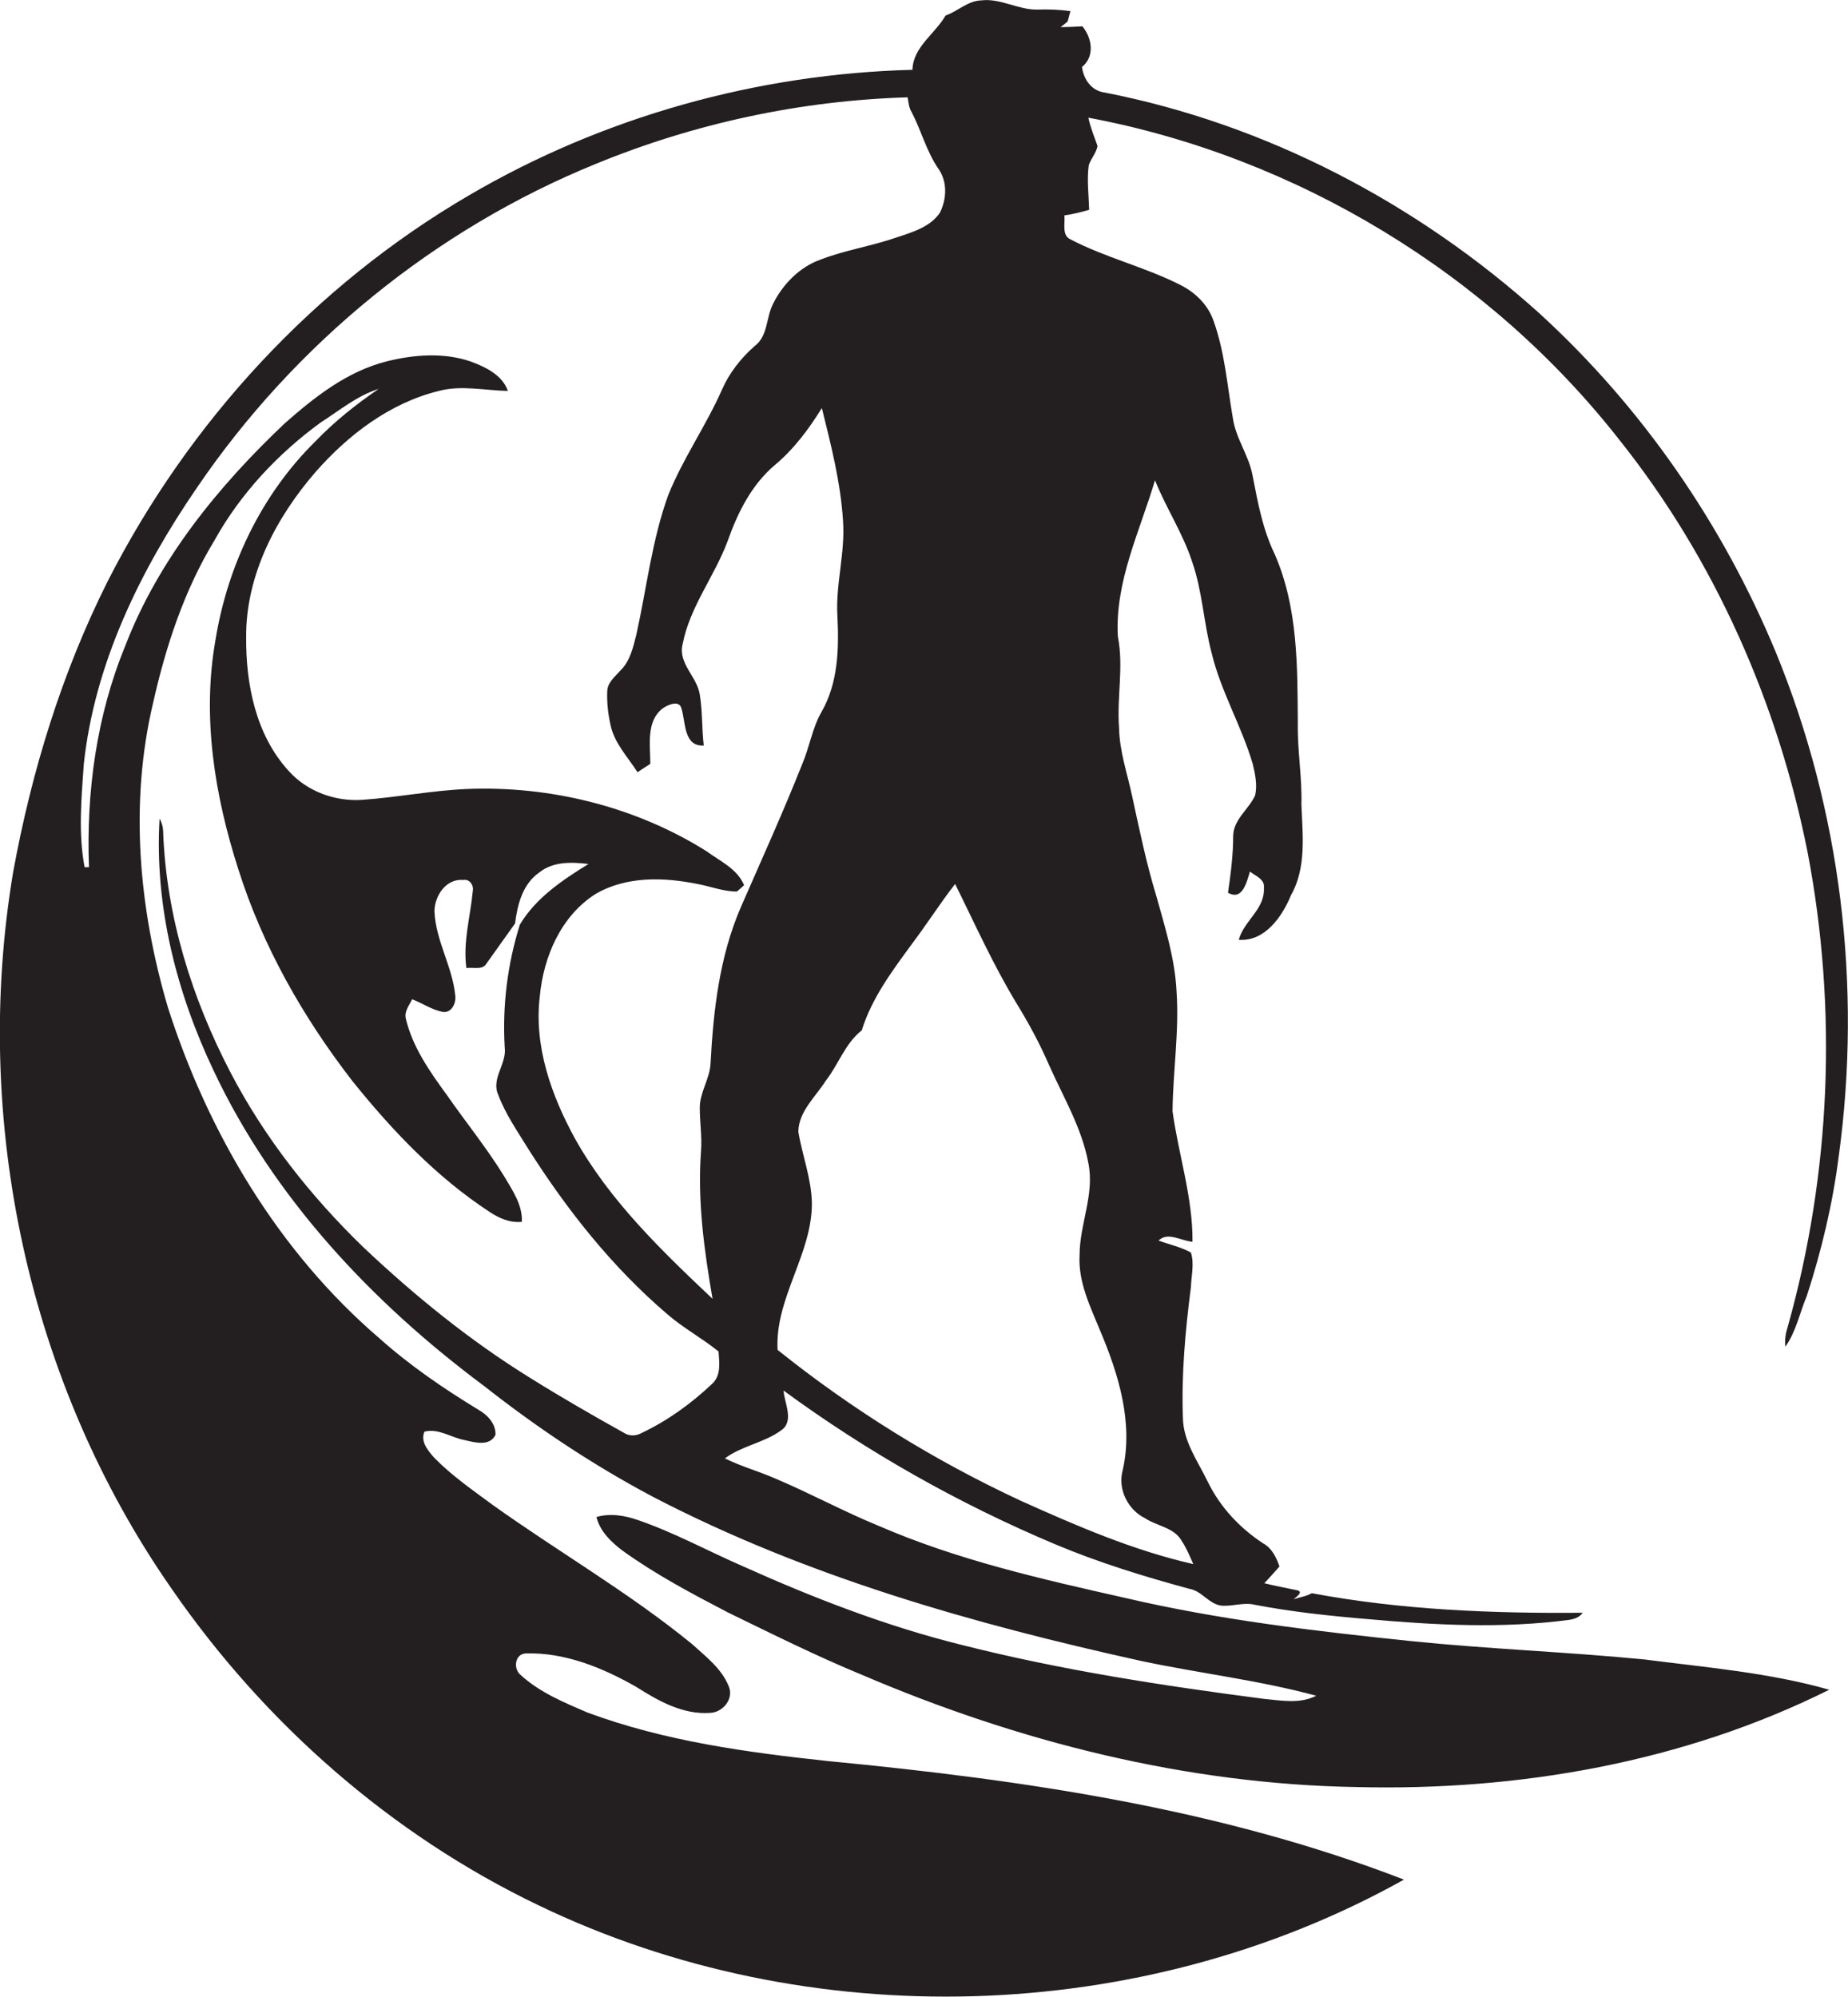
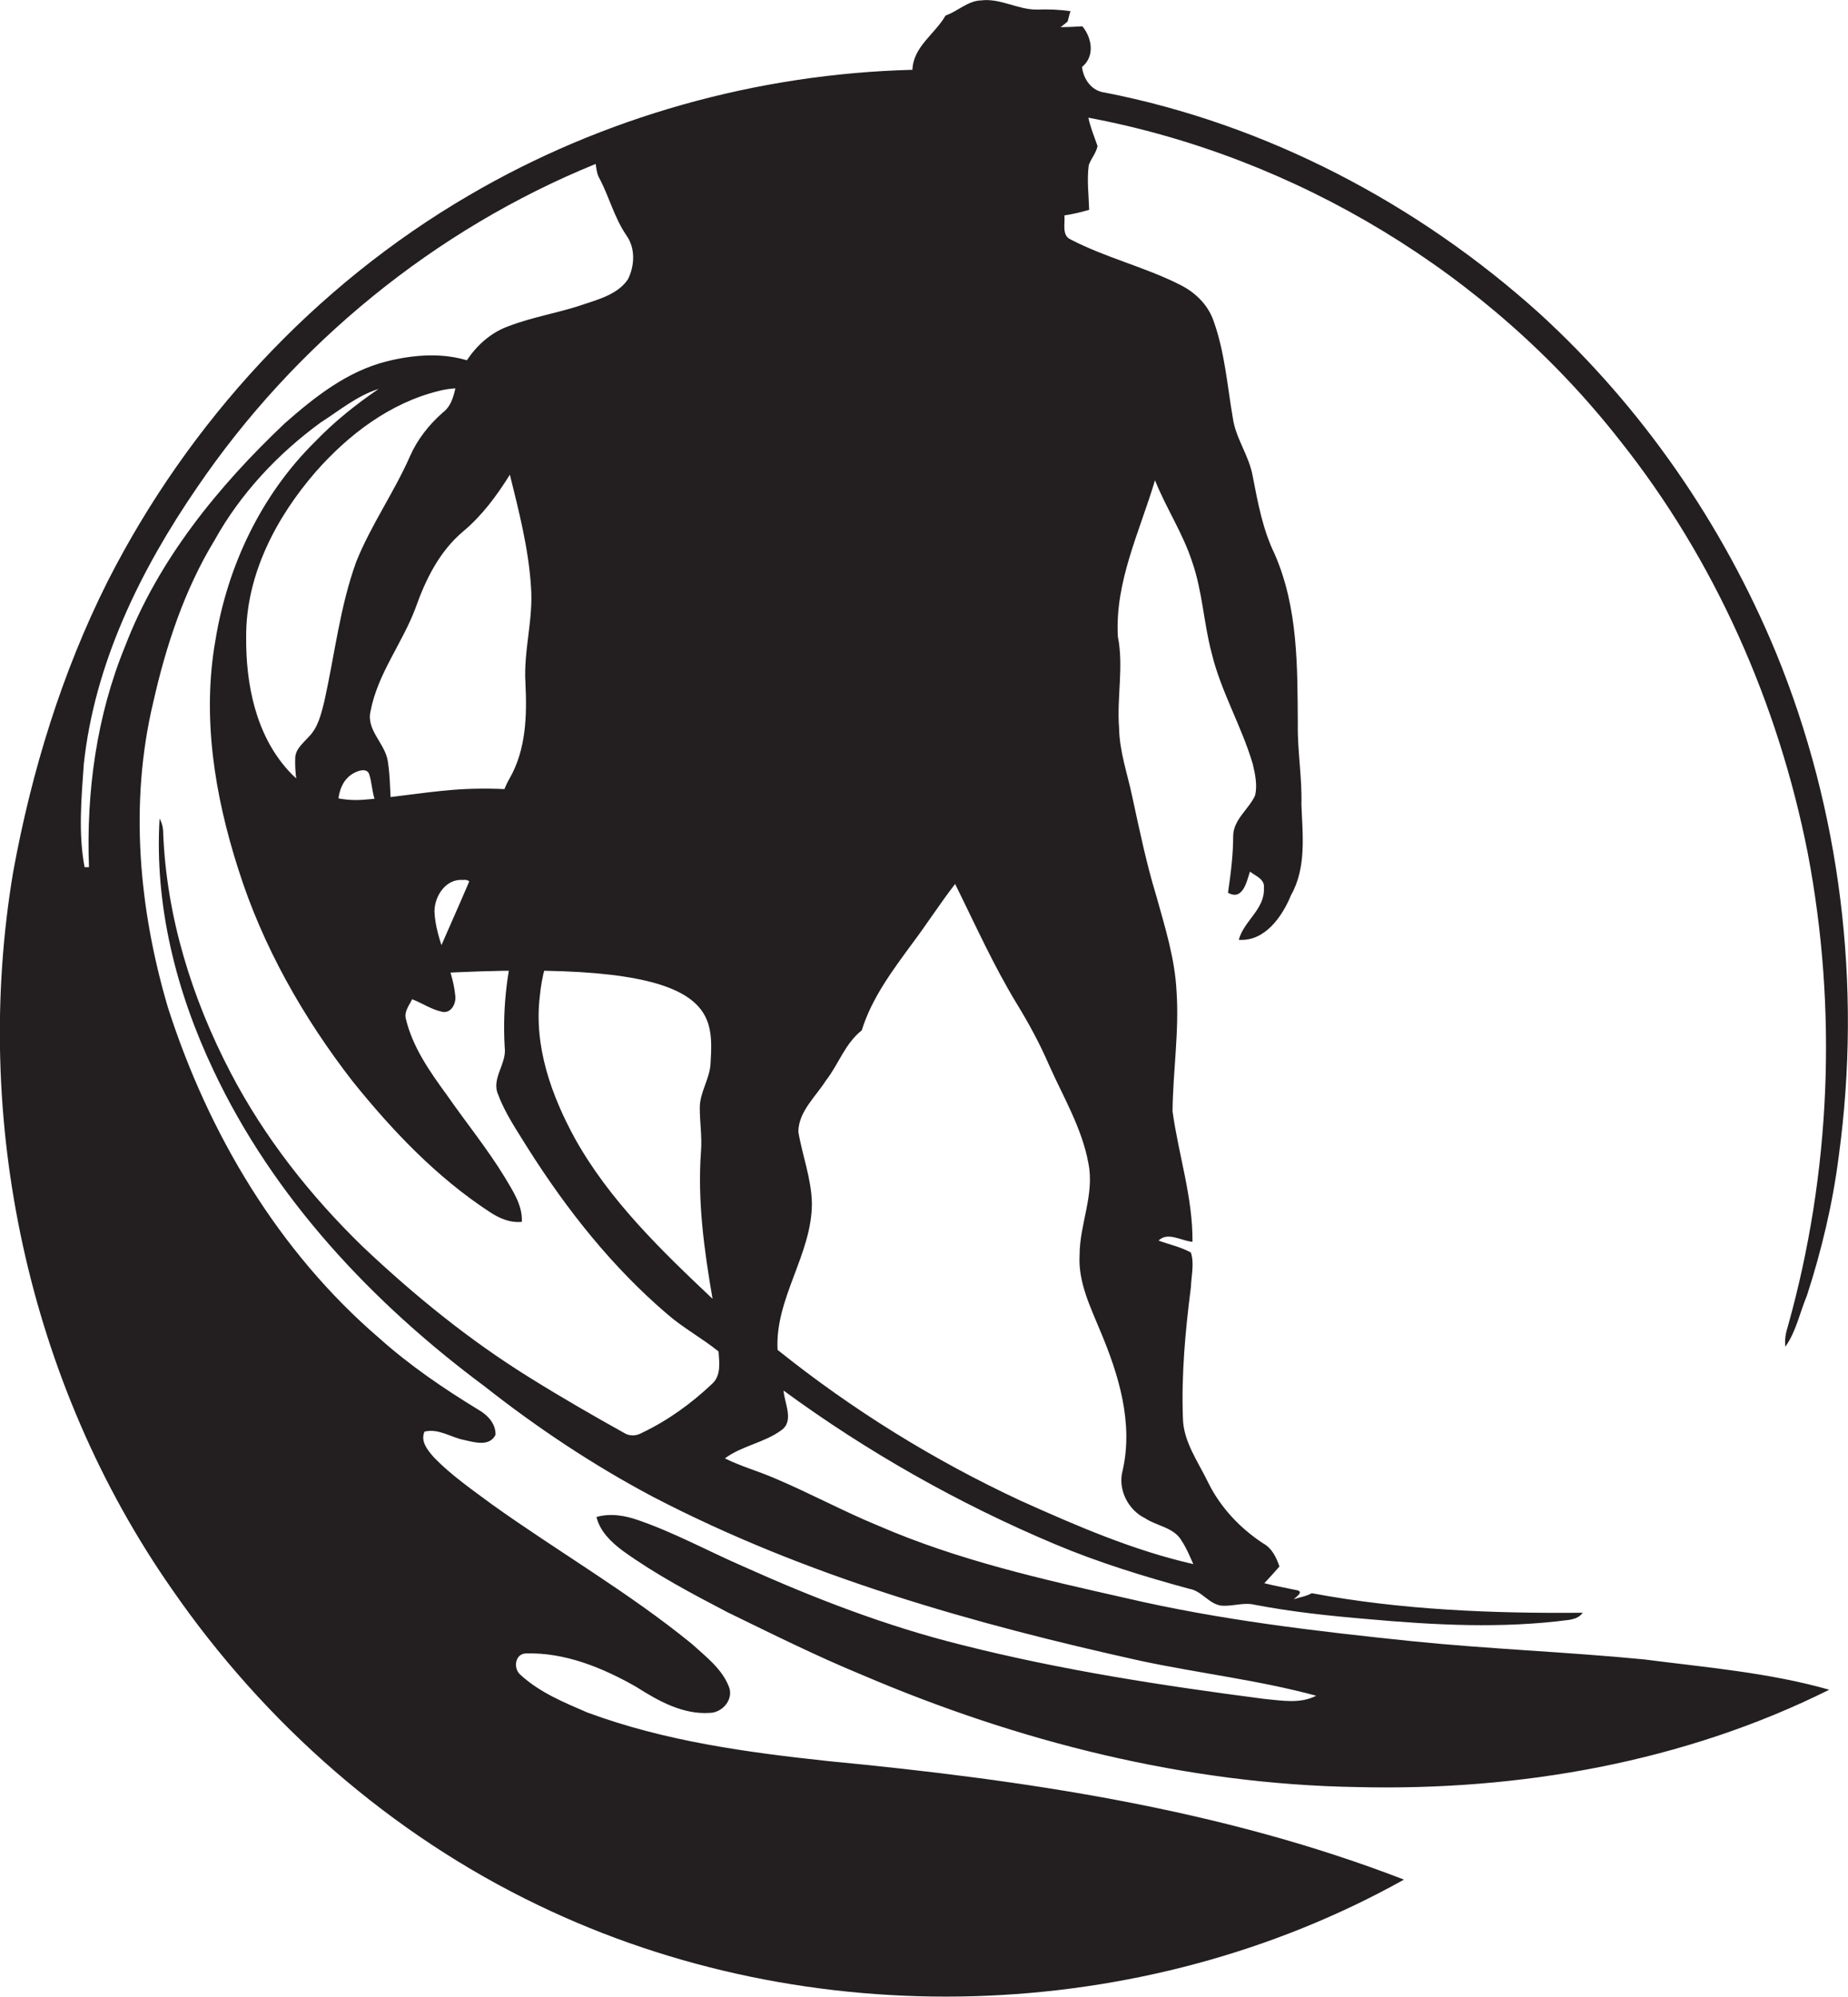
<svg xmlns="http://www.w3.org/2000/svg" version="1.1" id="Layer_1" x="0px" y="0px" viewBox="0 0 463.2 500.6" enable-background="new 0 0 463.2 500.6" xml:space="preserve">
-   <path fill="#231F20" d="M447.5,337.6c2.7-3.8,3.6-8.5,5.4-12.8c3.7-11.4,6.5-23.2,8-35.1c5.8-42.5,0.5-86.5-15.8-126.2  c-13.3-32.1-33.5-61.4-59.2-84.9C355.3,51,317.4,31.1,276.9,23.2c-3.3-0.4-5.3-3.3-5.7-6.4c3.3-2.7,2.5-7.3,0.1-10.2  c-1.8,0.1-3.6,0.2-5.5,0.2c0.5-0.3,1.3-1,1.8-1.4c0.2-0.7,0.5-2,0.7-2.6c-2.8-0.4-5.5-0.5-8.3-0.4c-4.8,0.1-9.2-2.9-14.1-2.3  c-3.3,0.1-5.8,2.7-8.9,3.8c-2.7,4.7-8.1,7.8-8.3,13.6c-38.9,1-77.6,11.8-111.2,31.5C78.8,71.6,47.3,105.8,27,145.7  c-11.5,22.9-19.1,47.7-23.7,72.9c-10.4,62,3.7,128.1,39.8,179.8c23.2,33.6,54.9,61.5,91.8,79.2c67.8,32.7,151.3,30.3,217-6.4  c-46-17.8-95.3-25-144.2-29.7c-20.5-2.2-41.1-5-60.5-12.2c-5.8-2.5-11.9-5-16.7-9.4c-1.9-1.5-1.5-5.3,1.3-5.4  c9.8-0.3,19.3,3.6,27.7,8.4c5.5,3.5,11.7,7,18.5,6.5c3.2-0.1,6.1-3.6,4.6-6.8c-1.8-4.4-5.8-7.4-9.2-10.5  c-15.8-12.9-33.5-23.1-50-34.9c-5-3.7-10.2-7.3-14.5-11.7c-1.6-1.8-3.6-4.1-2.5-6.6c3.5-0.9,6.7,1.5,10,2.1c2.6,0.6,6.3,1.7,7.8-1.3  c0.1-2.8-2-5-4.3-6.3c-8.7-5.3-17.2-11.1-24.8-17.9c-25.3-21.7-42.9-51.4-53-82.9c-7.3-24.7-9.7-51.3-3.7-76.5  c3.2-14.2,7.8-28.2,15.4-40.7c6.5-11.7,15.9-21.7,26.6-29.5c4.7-3,9.1-6.7,14.5-8.4c-5.7,3.9-11.1,8.2-15.9,13.2  c-13.5,13.3-22,31.2-25,49.8c-3.4,19.2-0.2,38.9,5.7,57.3c6.1,19.4,16.3,37.3,28.7,53.3c9.9,12.3,21,24,34.3,32.7  c2.4,1.6,5.1,2.8,8.1,2.5c0.2-4.2-2.3-7.8-4.3-11.2c-4.4-7.2-9.7-13.7-14.5-20.6c-4.3-5.9-8.6-12-10.3-19.2  c-0.4-1.8,0.9-3.3,1.6-4.8c2.6,1,5,2.7,7.8,3.2c2.2,0.2,3.3-2.4,3-4.2c-0.7-7.2-4.9-13.7-5.2-21c0-3.9,2.9-8.3,7.2-7.9  c1.6-0.3,2.7,1.3,2.4,2.8c-0.6,6.4-2.5,12.8-1.6,19.3c1.6-0.3,4,0.6,5-1.1c2.4-3.4,4.8-6.7,7.2-10.1c0.6-4.8,1.9-9.9,6.1-12.8  c3.5-2.8,8.2-2.6,12.3-2.1c-6.5,4-13.2,8.5-17.2,15.2c-3.1,9.9-4.4,20.3-3.8,30.7c0.6,4.2-3.5,7.9-1.6,12c1.8,4.8,4.8,9.1,7.5,13.5  c9.7,15.3,21,29.6,34.8,41.4c4,3.5,8.7,6,12.9,9.4c0.2,2.8,0.7,6.1-1.7,8.2c-5.2,4.9-11,9.1-17.5,12.2c-1.4,0.8-3.1,0.9-4.5,0  c-7.9-4.4-15.7-8.9-23.4-13.7c-15.2-9.4-29.1-20.7-42-32.9c-13.2-12.8-24.7-27.4-33.2-43.7c-9.7-18.6-16.1-39.1-16.9-60.2  c0-1.2-0.3-2.4-0.9-3.5c-1.3,21.8,4.2,43.5,13.5,63.1c15,31.9,39.8,58.3,67.9,79.2c13.2,10.4,27.3,19.8,42.2,27.7  c38.4,20,80.4,31.9,122.5,41.2c14.6,3.1,29.4,4.8,43.8,8.7c-4,2.1-8.7,1.2-13,0.8c-25.4-3.3-50.8-7.2-75.7-13.5  c-19-4.7-37.3-11.8-55.1-19.8c-8.7-3.8-17.1-8.4-26.1-11.5c-3.4-1.2-7-1.8-10.5-0.8c0.9,3.6,3.6,6.2,6.5,8.4  c8.3,6,17.4,10.8,26.4,15.5c11.1,5.4,22.1,10.9,33.5,15.6c39.2,16.8,81.4,27.5,124.2,28.2c40.6,1,81.9-6.2,118.4-24.4  c-15.1-4.3-30.9-5.6-46.4-7.6c-19.5-1.9-39-2.6-58.5-4.6c-24-2.5-48-5.3-71.5-10.8c-20.9-4.7-42.1-9.5-61.9-18.1  c-8.8-3.6-17.2-8.2-26-11.9c-4.1-1.8-8.5-3-12.5-5c4.3-3.2,9.9-3.9,14.2-7.1c3.2-2.3,0.7-6.8,0.5-9.9c21,15.4,44,28.4,68,38.5  c10.9,4.6,22.3,8.1,33.7,11.2c3.1,0.5,4.8,3.7,7.9,4.2c2.8,0.3,5.7-0.9,8.5-0.2c9.4,1.8,18.9,2.8,28.4,3.6  c16.7,1.5,33.6,2.4,50.3,0.2c1.3-0.2,2.7-0.6,3.5-1.8c-22.7,0.2-45.5-0.7-67.9-4.9c-1.4,0.8-3,1-4.5,1.5c0.3-0.4,2.5-1.7,1-2.2  c-2.8-0.6-5.6-1.1-8.4-1.8c1.3-1.4,2.6-2.8,3.8-4.2c-0.8-2.3-1.9-4.6-4.1-5.8c-5.8-3.8-10.7-9-13.8-15.3c-2.5-5.2-6.2-10.2-6.3-16.1  c-0.4-11,0.6-21.9,2-32.8c0.1-2.9,0.9-5.9,0-8.7c-2.5-1.4-5.4-2-8.1-3c2.3-2.3,5.7,0.1,8.5,0.3c0.1-11.1-3.5-21.8-5-32.7  c0.1-10.1,1.7-20.1,1-30.1c-0.4-8.2-2.9-16.1-5.1-24c-2.5-8.2-4.2-16.5-6-24.8c-1.2-5.7-3.2-11.3-3.3-17.2  c-0.6-7.7,1.2-15.3-0.3-22.9c-0.8-13.7,5.5-26.4,9.3-39.2c2.8,7,7,13.3,9.3,20.4c2.6,7.4,2.9,15.4,4.9,22.9  c2.3,9.6,7.5,18.3,10.3,27.8c0.6,2.5,1.2,5.3,0.6,7.9c-1.6,3.5-5.4,6-5.5,10.1c0,4.8-0.6,9.5-1.3,14.3c3.7,2.1,4.7-2.8,5.5-5.3  c1.4,1.1,3.8,1.9,3.5,4.1c0.3,5.3-5,8.2-6.3,13c6.5,0.5,10.9-5.8,13.1-11.2c3.9-6.9,2.9-15.1,2.6-22.7c0.2-6.7-1-13.4-0.9-20.1  c-0.1-14.4,0.1-29.2-5.8-42.7c-3-6.2-4.2-12.8-5.5-19.5c-0.9-5.2-4.3-9.5-5-14.7c-1.4-8.1-2-16.4-4.8-24.2c-1.4-4.1-4.6-7.2-8.4-9.1  c-8.9-4.5-18.7-6.8-27.5-11.4c-2.2-1-1.3-4-1.5-6c2.1-0.3,4.1-0.8,6.2-1.4c-0.1-3.7-0.6-7.5-0.1-11.2c0.6-1.7,1.9-3.1,2.2-4.8  c-0.8-2.3-1.8-4.7-2.3-7.1C325,39.3,373.3,68.6,406,110.4c23.8,29.9,39.7,65.9,47.1,103.4c7.5,39.3,5.8,80.3-5,118.8  C447.6,334.1,447.3,335.8,447.5,337.6z M178.1,266.6c-0.2,3.9-2.7,7.2-2.7,11.1c0,3.7,0.6,7.3,0.3,11c-0.9,12.4,0.8,24.7,2.9,36.9  c-12.8-12.1-25.8-24.6-34.5-40.2c-5.9-10.8-10.3-23.1-8.8-35.6c0.9-9.9,5.3-20.2,14-25.7c7.7-4.5,17.1-4.2,25.5-2.5  c3.3,0.6,6.5,1.9,9.9,1.9c0.5-0.4,1.4-1.2,1.8-1.6c-1.7-4.1-6-6-9.4-8.5c-17.8-11.2-39.3-16.5-60.3-15.6c-8.7,0.4-17.3,2.1-25.9,2.7  c-6.9,0.5-14-2.1-18.6-7.3c-8.2-9-10.7-21.7-10.6-33.5c-0.1-15.5,7.5-30,17.5-41.5C87.4,108.9,97.8,101,110,98  c5.7-1.5,11.5-0.1,17.3,0c-1.4-4-5.6-6-9.4-7.4c-6.8-2.3-14.2-1.7-21,0c-9.9,2.5-18,8.9-25.5,15.5c-16.7,15.8-31.7,34.2-40,55.8  c-7.2,17.5-9.8,36.6-9.1,55.5l-1.1,0c-1.6-8.5-0.8-17.2-0.2-25.8c2.7-25.3,14.2-48.7,28.4-69.4c24.5-36,59.6-64.7,99.9-81.1  c24.8-10.2,51.4-15.9,78.2-16.7c0.2,1.2,0.3,2.6,1,3.7c2.4,4.6,3.7,9.8,6.7,14.2c2.3,3.2,2.1,7.6,0.4,11c-2.4,3.6-6.9,4.9-10.8,6.2  c-6.3,2.2-13,3.2-19.2,5.6c-5.3,1.9-9.5,6.3-11.9,11.2c-1.7,3.4-1.2,8-4.6,10.5c-3.4,3-6.3,6.7-8.1,10.8c-4,9.1-9.8,17.3-13.5,26.5  c-4.1,11.3-5.4,23.3-8,35c-0.8,3.1-1.5,6.5-3.9,8.9c-1.4,1.6-3.4,3.1-3.4,5.4c-0.1,2.7,0.2,5.5,0.8,8.2c0.9,4.6,4.3,8.1,6.8,12  c1-0.7,2.1-1.4,3.2-2.1c0-4.7-1.1-10.7,3.1-13.9c1.2-0.9,4.2-2.2,4.7,0c1.1,3.4,0.5,9.6,5.6,9.3c-0.5-4.2-0.3-8.5-1-12.8  c-0.7-4.5-5.5-7.8-4.3-12.6c1.8-9.4,8-17,11.3-25.9c2.5-7.1,6-14.1,11.8-19c4.8-4,8.5-9,11.8-14.3c2.3,9.3,4.7,18.6,5.3,28.2  c0.6,8.1-1.9,16-1.4,24c0.4,8.1,0.2,16.7-4,24c-2.3,4-3,8.8-4.8,13c-4.8,12.1-10.2,24-15.4,35.9  C180.3,239.9,178.8,253.4,178.1,266.6z M272.8,291.6c1.6,7.8-2.2,15.3-2.2,23c-0.4,6.8,2.7,13,5.2,19.1c4.6,10.9,8.3,23,5.6,34.9  c-1.3,4.7,1.3,9.9,5.6,12c3,2,7.3,2.3,9.2,5.7c1.2,1.8,2,3.8,2.9,5.8c-15-3.4-29.3-9.6-43.3-15.9c-21.7-10.1-42.2-22.8-60.9-37.8  c-0.7-12.9,8.6-23.9,8.6-36.7c-0.1-6.2-2.4-12-3.4-18c0.1-5.1,4.3-8.7,6.9-12.8c3.2-4.1,4.8-9.3,9-12.6c2.5-8.1,7.7-15,12.6-21.7  c3.7-4.9,7-10.1,10.8-15c5,10.1,9.6,20.4,15.5,30.1c3,4.9,5.7,9.9,8,15.2C266.5,275,271.2,282.8,272.8,291.6z" />
+   <path fill="#231F20" d="M447.5,337.6c2.7-3.8,3.6-8.5,5.4-12.8c3.7-11.4,6.5-23.2,8-35.1c5.8-42.5,0.5-86.5-15.8-126.2  c-13.3-32.1-33.5-61.4-59.2-84.9C355.3,51,317.4,31.1,276.9,23.2c-3.3-0.4-5.3-3.3-5.7-6.4c3.3-2.7,2.5-7.3,0.1-10.2  c-1.8,0.1-3.6,0.2-5.5,0.2c0.5-0.3,1.3-1,1.8-1.4c0.2-0.7,0.5-2,0.7-2.6c-2.8-0.4-5.5-0.5-8.3-0.4c-4.8,0.1-9.2-2.9-14.1-2.3  c-3.3,0.1-5.8,2.7-8.9,3.8c-2.7,4.7-8.1,7.8-8.3,13.6c-38.9,1-77.6,11.8-111.2,31.5C78.8,71.6,47.3,105.8,27,145.7  c-11.5,22.9-19.1,47.7-23.7,72.9c-10.4,62,3.7,128.1,39.8,179.8c23.2,33.6,54.9,61.5,91.8,79.2c67.8,32.7,151.3,30.3,217-6.4  c-46-17.8-95.3-25-144.2-29.7c-20.5-2.2-41.1-5-60.5-12.2c-5.8-2.5-11.9-5-16.7-9.4c-1.9-1.5-1.5-5.3,1.3-5.4  c9.8-0.3,19.3,3.6,27.7,8.4c5.5,3.5,11.7,7,18.5,6.5c3.2-0.1,6.1-3.6,4.6-6.8c-1.8-4.4-5.8-7.4-9.2-10.5  c-15.8-12.9-33.5-23.1-50-34.9c-5-3.7-10.2-7.3-14.5-11.7c-1.6-1.8-3.6-4.1-2.5-6.6c3.5-0.9,6.7,1.5,10,2.1c2.6,0.6,6.3,1.7,7.8-1.3  c0.1-2.8-2-5-4.3-6.3c-8.7-5.3-17.2-11.1-24.8-17.9c-25.3-21.7-42.9-51.4-53-82.9c-7.3-24.7-9.7-51.3-3.7-76.5  c3.2-14.2,7.8-28.2,15.4-40.7c6.5-11.7,15.9-21.7,26.6-29.5c4.7-3,9.1-6.7,14.5-8.4c-5.7,3.9-11.1,8.2-15.9,13.2  c-13.5,13.3-22,31.2-25,49.8c-3.4,19.2-0.2,38.9,5.7,57.3c6.1,19.4,16.3,37.3,28.7,53.3c9.9,12.3,21,24,34.3,32.7  c2.4,1.6,5.1,2.8,8.1,2.5c0.2-4.2-2.3-7.8-4.3-11.2c-4.4-7.2-9.7-13.7-14.5-20.6c-4.3-5.9-8.6-12-10.3-19.2  c-0.4-1.8,0.9-3.3,1.6-4.8c2.6,1,5,2.7,7.8,3.2c2.2,0.2,3.3-2.4,3-4.2c-0.7-7.2-4.9-13.7-5.2-21c0-3.9,2.9-8.3,7.2-7.9  c1.6-0.3,2.7,1.3,2.4,2.8c-0.6,6.4-2.5,12.8-1.6,19.3c1.6-0.3,4,0.6,5-1.1c2.4-3.4,4.8-6.7,7.2-10.1c0.6-4.8,1.9-9.9,6.1-12.8  c3.5-2.8,8.2-2.6,12.3-2.1c-6.5,4-13.2,8.5-17.2,15.2c-3.1,9.9-4.4,20.3-3.8,30.7c0.6,4.2-3.5,7.9-1.6,12c1.8,4.8,4.8,9.1,7.5,13.5  c9.7,15.3,21,29.6,34.8,41.4c4,3.5,8.7,6,12.9,9.4c0.2,2.8,0.7,6.1-1.7,8.2c-5.2,4.9-11,9.1-17.5,12.2c-1.4,0.8-3.1,0.9-4.5,0  c-7.9-4.4-15.7-8.9-23.4-13.7c-15.2-9.4-29.1-20.7-42-32.9c-13.2-12.8-24.7-27.4-33.2-43.7c-9.7-18.6-16.1-39.1-16.9-60.2  c0-1.2-0.3-2.4-0.9-3.5c-1.3,21.8,4.2,43.5,13.5,63.1c15,31.9,39.8,58.3,67.9,79.2c13.2,10.4,27.3,19.8,42.2,27.7  c38.4,20,80.4,31.9,122.5,41.2c14.6,3.1,29.4,4.8,43.8,8.7c-4,2.1-8.7,1.2-13,0.8c-25.4-3.3-50.8-7.2-75.7-13.5  c-19-4.7-37.3-11.8-55.1-19.8c-8.7-3.8-17.1-8.4-26.1-11.5c-3.4-1.2-7-1.8-10.5-0.8c0.9,3.6,3.6,6.2,6.5,8.4  c8.3,6,17.4,10.8,26.4,15.5c11.1,5.4,22.1,10.9,33.5,15.6c39.2,16.8,81.4,27.5,124.2,28.2c40.6,1,81.9-6.2,118.4-24.4  c-15.1-4.3-30.9-5.6-46.4-7.6c-19.5-1.9-39-2.6-58.5-4.6c-24-2.5-48-5.3-71.5-10.8c-20.9-4.7-42.1-9.5-61.9-18.1  c-8.8-3.6-17.2-8.2-26-11.9c-4.1-1.8-8.5-3-12.5-5c4.3-3.2,9.9-3.9,14.2-7.1c3.2-2.3,0.7-6.8,0.5-9.9c21,15.4,44,28.4,68,38.5  c10.9,4.6,22.3,8.1,33.7,11.2c3.1,0.5,4.8,3.7,7.9,4.2c2.8,0.3,5.7-0.9,8.5-0.2c9.4,1.8,18.9,2.8,28.4,3.6  c16.7,1.5,33.6,2.4,50.3,0.2c1.3-0.2,2.7-0.6,3.5-1.8c-22.7,0.2-45.5-0.7-67.9-4.9c-1.4,0.8-3,1-4.5,1.5c0.3-0.4,2.5-1.7,1-2.2  c-2.8-0.6-5.6-1.1-8.4-1.8c1.3-1.4,2.6-2.8,3.8-4.2c-0.8-2.3-1.9-4.6-4.1-5.8c-5.8-3.8-10.7-9-13.8-15.3c-2.5-5.2-6.2-10.2-6.3-16.1  c-0.4-11,0.6-21.9,2-32.8c0.1-2.9,0.9-5.9,0-8.7c-2.5-1.4-5.4-2-8.1-3c2.3-2.3,5.7,0.1,8.5,0.3c0.1-11.1-3.5-21.8-5-32.7  c0.1-10.1,1.7-20.1,1-30.1c-0.4-8.2-2.9-16.1-5.1-24c-2.5-8.2-4.2-16.5-6-24.8c-1.2-5.7-3.2-11.3-3.3-17.2  c-0.6-7.7,1.2-15.3-0.3-22.9c-0.8-13.7,5.5-26.4,9.3-39.2c2.8,7,7,13.3,9.3,20.4c2.6,7.4,2.9,15.4,4.9,22.9  c2.3,9.6,7.5,18.3,10.3,27.8c0.6,2.5,1.2,5.3,0.6,7.9c-1.6,3.5-5.4,6-5.5,10.1c0,4.8-0.6,9.5-1.3,14.3c3.7,2.1,4.7-2.8,5.5-5.3  c1.4,1.1,3.8,1.9,3.5,4.1c0.3,5.3-5,8.2-6.3,13c6.5,0.5,10.9-5.8,13.1-11.2c3.9-6.9,2.9-15.1,2.6-22.7c0.2-6.7-1-13.4-0.9-20.1  c-0.1-14.4,0.1-29.2-5.8-42.7c-3-6.2-4.2-12.8-5.5-19.5c-0.9-5.2-4.3-9.5-5-14.7c-1.4-8.1-2-16.4-4.8-24.2c-1.4-4.1-4.6-7.2-8.4-9.1  c-8.9-4.5-18.7-6.8-27.5-11.4c-2.2-1-1.3-4-1.5-6c2.1-0.3,4.1-0.8,6.2-1.4c-0.1-3.7-0.6-7.5-0.1-11.2c0.6-1.7,1.9-3.1,2.2-4.8  c-0.8-2.3-1.8-4.7-2.3-7.1C325,39.3,373.3,68.6,406,110.4c23.8,29.9,39.7,65.9,47.1,103.4c7.5,39.3,5.8,80.3-5,118.8  C447.6,334.1,447.3,335.8,447.5,337.6z M178.1,266.6c-0.2,3.9-2.7,7.2-2.7,11.1c0,3.7,0.6,7.3,0.3,11c-0.9,12.4,0.8,24.7,2.9,36.9  c-12.8-12.1-25.8-24.6-34.5-40.2c-5.9-10.8-10.3-23.1-8.8-35.6c0.9-9.9,5.3-20.2,14-25.7c7.7-4.5,17.1-4.2,25.5-2.5  c3.3,0.6,6.5,1.9,9.9,1.9c0.5-0.4,1.4-1.2,1.8-1.6c-1.7-4.1-6-6-9.4-8.5c-17.8-11.2-39.3-16.5-60.3-15.6c-8.7,0.4-17.3,2.1-25.9,2.7  c-6.9,0.5-14-2.1-18.6-7.3c-8.2-9-10.7-21.7-10.6-33.5c-0.1-15.5,7.5-30,17.5-41.5C87.4,108.9,97.8,101,110,98  c5.7-1.5,11.5-0.1,17.3,0c-1.4-4-5.6-6-9.4-7.4c-6.8-2.3-14.2-1.7-21,0c-9.9,2.5-18,8.9-25.5,15.5c-16.7,15.8-31.7,34.2-40,55.8  c-7.2,17.5-9.8,36.6-9.1,55.5l-1.1,0c-1.6-8.5-0.8-17.2-0.2-25.8c2.7-25.3,14.2-48.7,28.4-69.4c24.5-36,59.6-64.7,99.9-81.1  c0.2,1.2,0.3,2.6,1,3.7c2.4,4.6,3.7,9.8,6.7,14.2c2.3,3.2,2.1,7.6,0.4,11c-2.4,3.6-6.9,4.9-10.8,6.2  c-6.3,2.2-13,3.2-19.2,5.6c-5.3,1.9-9.5,6.3-11.9,11.2c-1.7,3.4-1.2,8-4.6,10.5c-3.4,3-6.3,6.7-8.1,10.8c-4,9.1-9.8,17.3-13.5,26.5  c-4.1,11.3-5.4,23.3-8,35c-0.8,3.1-1.5,6.5-3.9,8.9c-1.4,1.6-3.4,3.1-3.4,5.4c-0.1,2.7,0.2,5.5,0.8,8.2c0.9,4.6,4.3,8.1,6.8,12  c1-0.7,2.1-1.4,3.2-2.1c0-4.7-1.1-10.7,3.1-13.9c1.2-0.9,4.2-2.2,4.7,0c1.1,3.4,0.5,9.6,5.6,9.3c-0.5-4.2-0.3-8.5-1-12.8  c-0.7-4.5-5.5-7.8-4.3-12.6c1.8-9.4,8-17,11.3-25.9c2.5-7.1,6-14.1,11.8-19c4.8-4,8.5-9,11.8-14.3c2.3,9.3,4.7,18.6,5.3,28.2  c0.6,8.1-1.9,16-1.4,24c0.4,8.1,0.2,16.7-4,24c-2.3,4-3,8.8-4.8,13c-4.8,12.1-10.2,24-15.4,35.9  C180.3,239.9,178.8,253.4,178.1,266.6z M272.8,291.6c1.6,7.8-2.2,15.3-2.2,23c-0.4,6.8,2.7,13,5.2,19.1c4.6,10.9,8.3,23,5.6,34.9  c-1.3,4.7,1.3,9.9,5.6,12c3,2,7.3,2.3,9.2,5.7c1.2,1.8,2,3.8,2.9,5.8c-15-3.4-29.3-9.6-43.3-15.9c-21.7-10.1-42.2-22.8-60.9-37.8  c-0.7-12.9,8.6-23.9,8.6-36.7c-0.1-6.2-2.4-12-3.4-18c0.1-5.1,4.3-8.7,6.9-12.8c3.2-4.1,4.8-9.3,9-12.6c2.5-8.1,7.7-15,12.6-21.7  c3.7-4.9,7-10.1,10.8-15c5,10.1,9.6,20.4,15.5,30.1c3,4.9,5.7,9.9,8,15.2C266.5,275,271.2,282.8,272.8,291.6z" />
</svg>